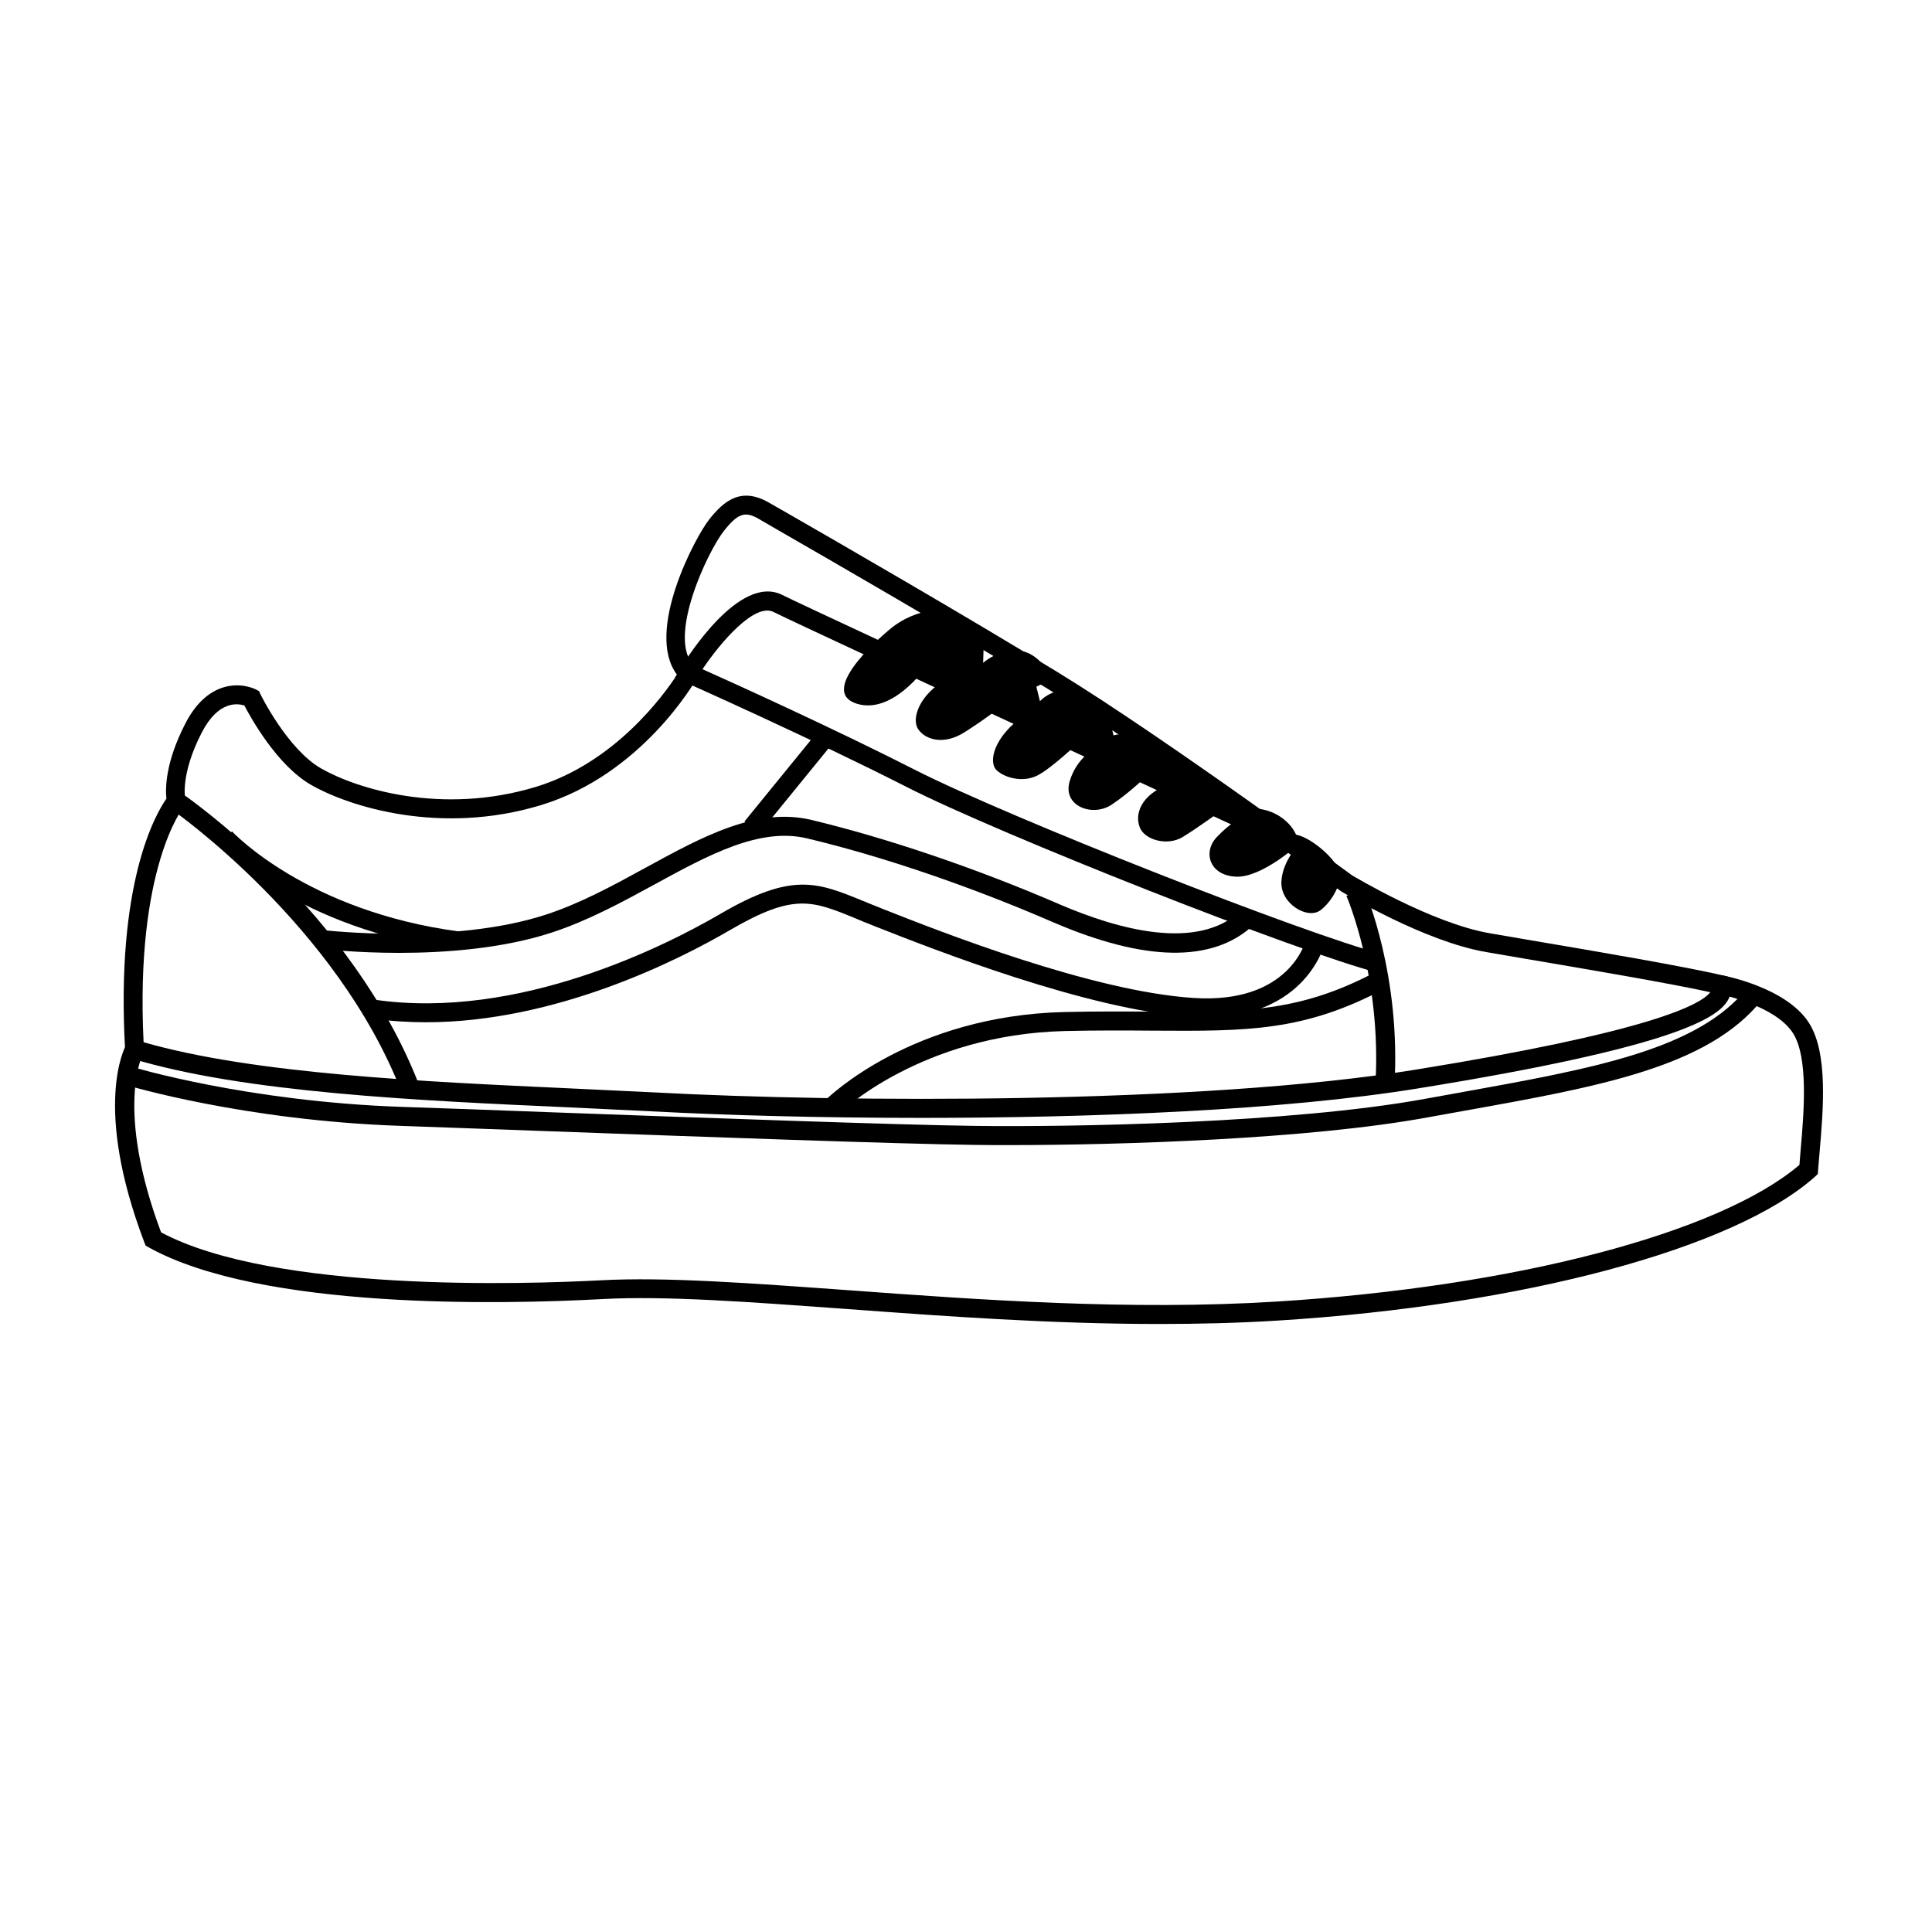
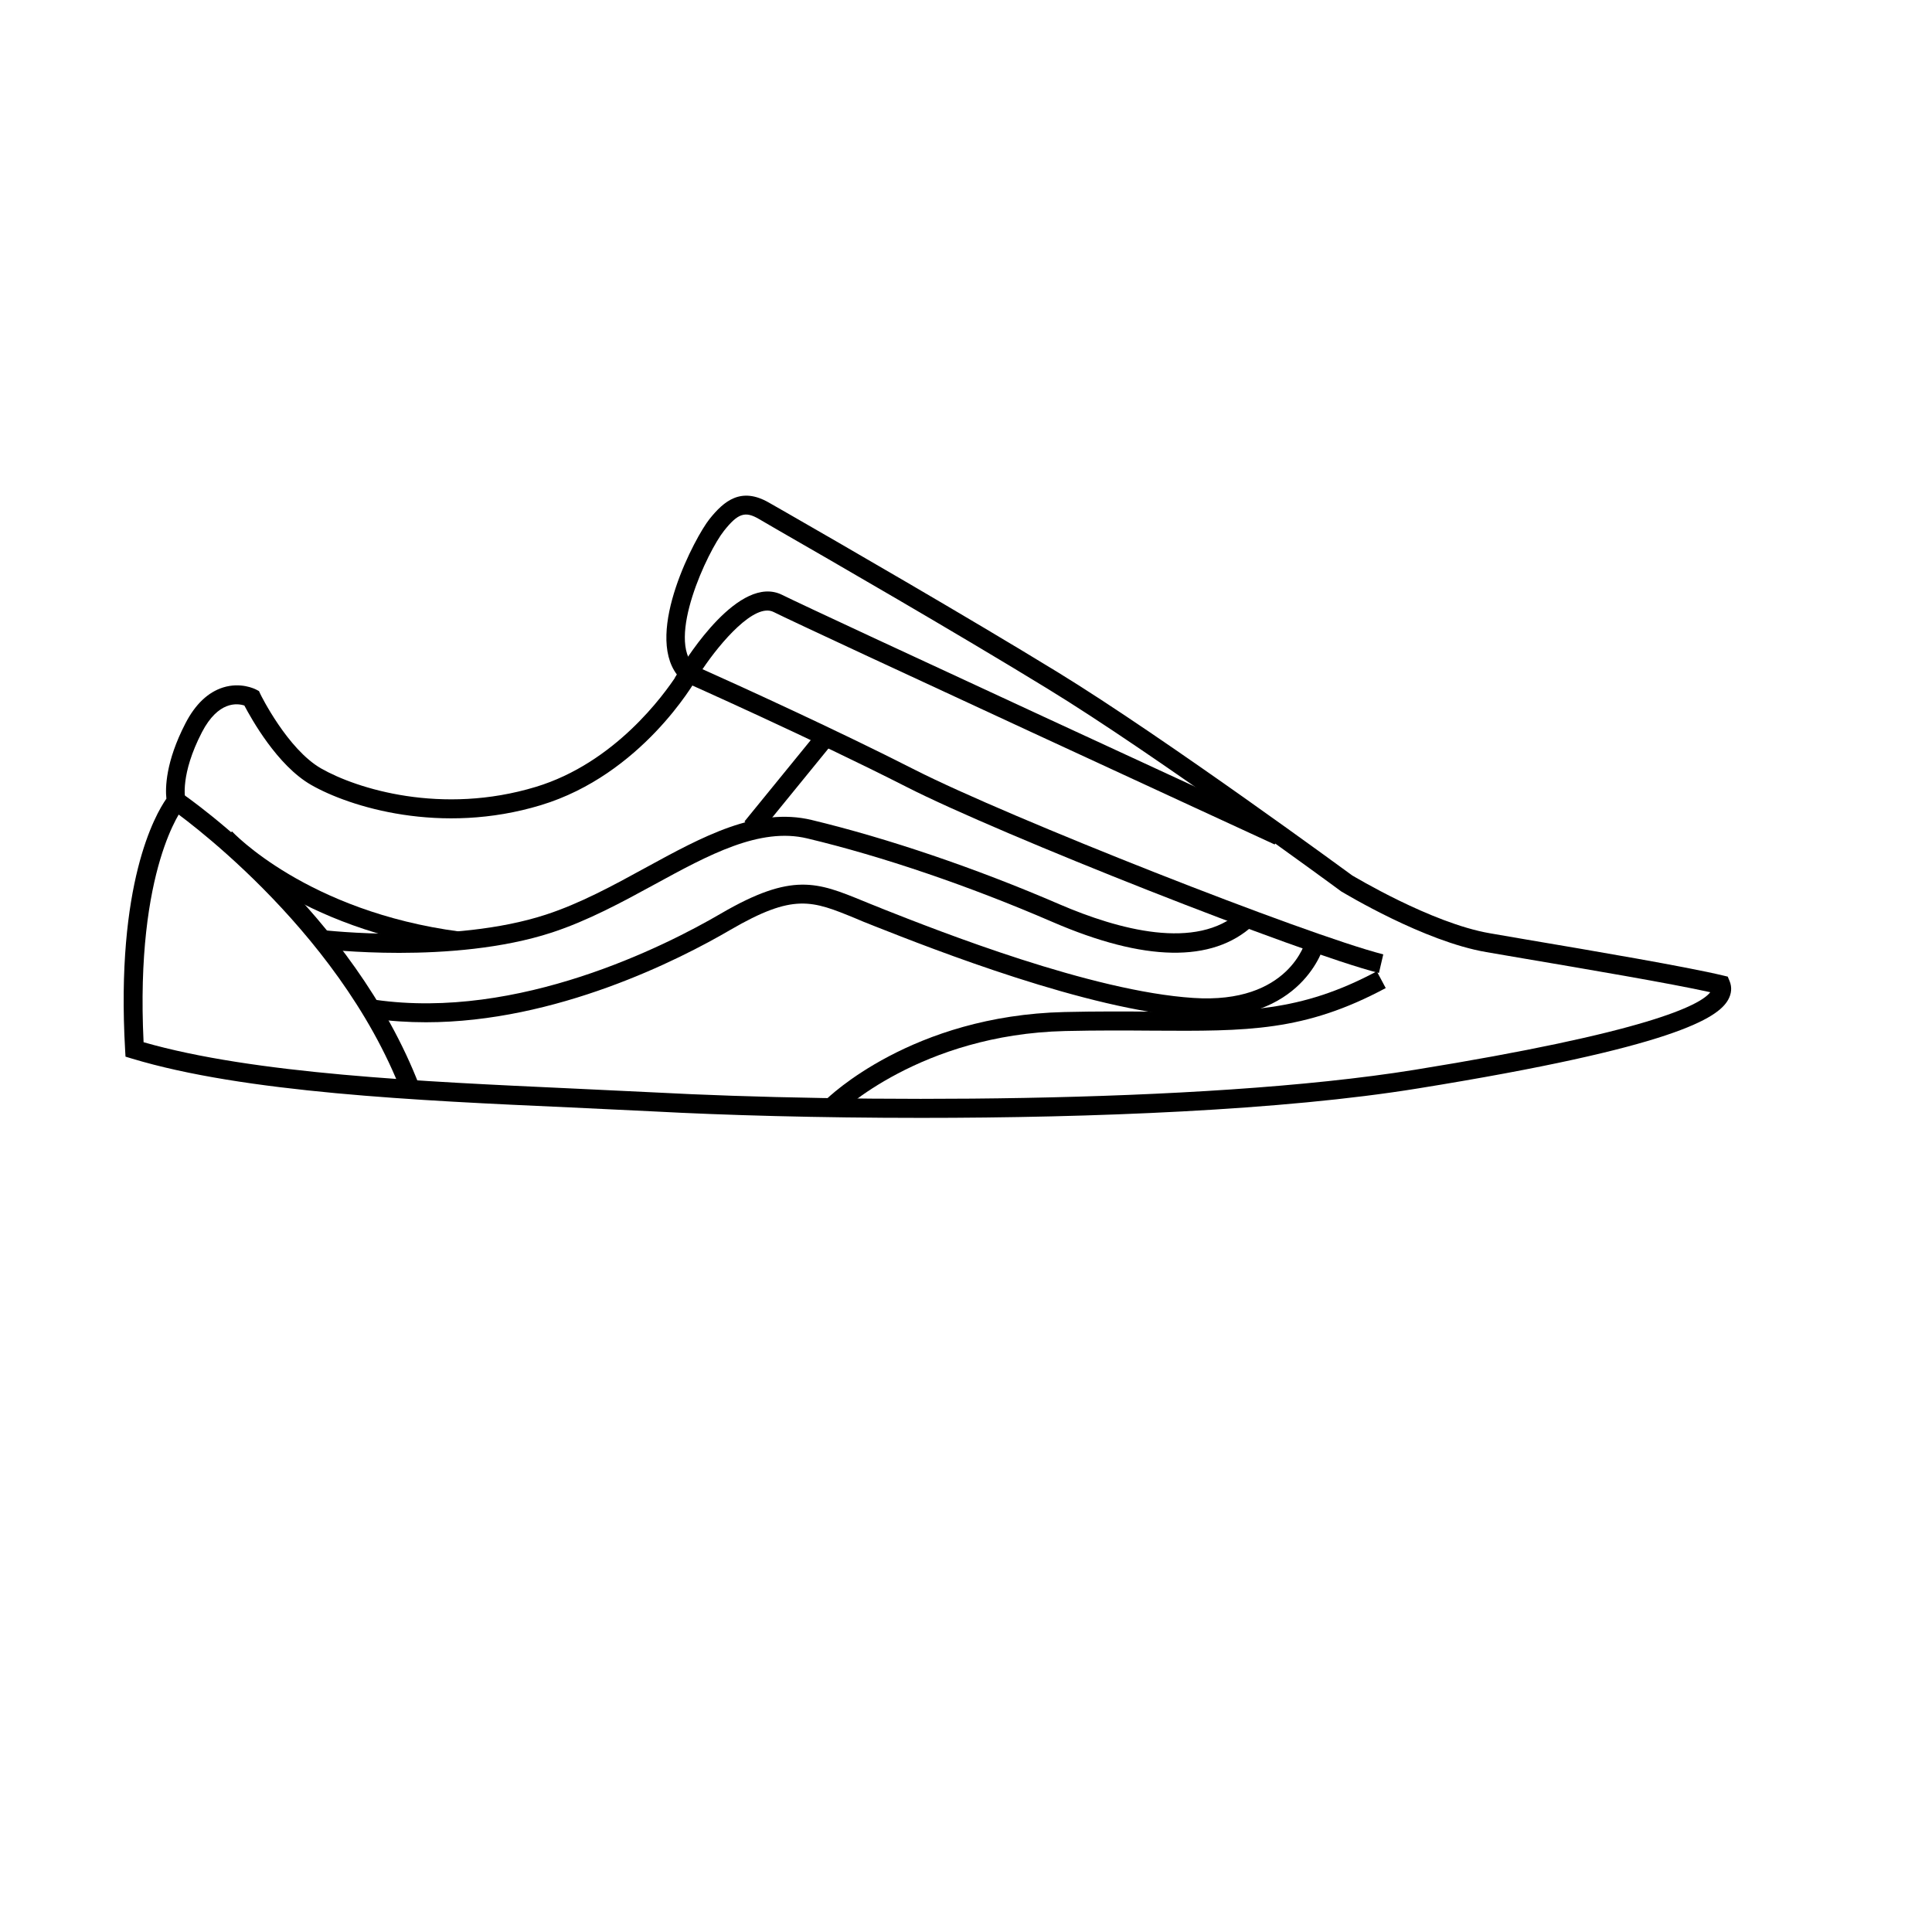
<svg xmlns="http://www.w3.org/2000/svg" fill="#000000" width="800px" height="800px" version="1.1" viewBox="144 144 512 512">
  <g>
    <path d="m388.11 440.25c-27.105 0-52.195-0.707-70.938-1.715-7.055-0.352-14.461-0.707-22.168-1.059-40.457-1.812-86.254-3.93-116.08-12.949l-1.664-0.504-0.102-1.762c-2.516-44.031 7.965-62.371 10.938-66.602-0.301-2.769-0.25-9.723 5.039-19.949 2.621-5.09 5.996-8.262 9.977-9.523 4.684-1.461 8.363 0.352 8.766 0.555l0.754 0.402 0.352 0.754c0.051 0.152 7.203 14.66 16.121 19.75 9.422 5.391 31.941 12.445 56.879 4.887 20.957-6.348 33.957-24.383 37.434-29.727-8.613-11.336 4.887-36.625 8.613-41.262 3.828-4.785 8.363-8.613 15.77-4.332l5.289 3.023c12.898 7.406 47.055 27.105 71.238 41.918 28.516 17.48 77.535 53.504 78.039 53.855 0.051 0 20.906 12.645 36.477 15.316l9.672 1.664c17.887 3.023 42.422 7.203 52.094 9.523l1.258 0.301 0.504 1.211c0.656 1.613 0.504 3.324-0.402 4.938-2.719 4.836-14.207 12.496-82.172 23.477-35.965 5.844-86.598 7.809-131.69 7.809zm-206.06-20.051c29.27 8.414 73.809 10.43 113.16 12.242 7.707 0.352 15.164 0.707 22.219 1.059 49.727 2.672 144.39 3.223 201.52-5.996 61.363-9.926 75.57-17.027 78.293-20.555-10.68-2.367-33-6.144-49.625-8.969l-9.723-1.664c-16.523-2.82-37.535-15.566-38.441-16.07-0.656-0.504-49.523-36.426-77.891-53.758-24.082-14.762-58.242-34.461-71.137-41.867l-5.289-3.074c-3.68-2.168-5.594-1.512-9.27 3.125-4.281 5.34-15.469 28.918-7.707 35.973l1.512 1.359-1.008 1.762c-0.605 1.059-14.711 25.543-41.312 33.605-26.551 8.062-50.734 0.453-60.859-5.34-9.02-5.141-15.922-17.633-17.734-21.059-1.863-0.605-6.902-1.258-11.234 7.055-5.844 11.285-4.434 17.633-4.434 17.684l0.301 1.258-0.805 1.008c-0.055 0.102-12.801 15.973-10.535 62.223z" />
-     <path d="m513.51 431.99-5.039-0.301c1.812-28.215-7.559-50.078-7.656-50.281l4.637-2.016c0.398 0.957 9.922 23.172 8.059 52.598z" />
    <path d="m509.43 401.86c-20.758-5.289-100.31-36.625-125.2-49.324-25.141-12.797-58.391-27.609-58.746-27.762l-2.621-1.16 1.461-2.469c1.562-2.57 15.617-25.141 26.953-19.496 9.371 4.684 131.39 60.961 132.65 61.566l-2.117 4.586c-5.039-2.316-123.33-56.879-132.8-61.617-4.988-2.519-14.008 7.961-18.844 15.164 8.465 3.777 35.215 15.922 56.277 26.652 24.738 12.594 103.63 43.68 124.14 48.918z" />
    <path d="m250.52 433.7c-17.129-44.586-60.762-75.016-61.215-75.32l2.871-4.133c1.863 1.258 45.344 31.539 63.027 77.637z" />
    <path d="m341.29 361.7 20.398-25.035 3.906 3.184-20.398 25.035z" />
    <path d="m366.24 439.2-3.578-3.578c0.906-0.906 23.023-22.469 63.43-23.426 8.766-0.203 16.426-0.152 23.375-0.102 24.336 0.152 38.996 0.203 59.398-10.68l2.367 4.434c-21.562 11.539-36.676 11.438-61.766 11.285-6.852-0.051-14.508-0.102-23.227 0.102-38.285 0.906-59.797 21.762-60 21.965z" />
    <path d="m249.81 396.52c-11.586 0-20.203-1.008-20.906-1.059l0.605-4.988c0.352 0.051 34.512 3.981 59.148-4.082 9.117-2.973 17.887-7.758 26.348-12.395 15.215-8.312 29.574-16.172 44.082-12.695 20.102 4.836 43.48 12.746 65.746 22.371 15.469 6.648 36.273 12.395 47.812 1.863l3.426 3.727c-10.832 9.926-28.766 9.621-53.203-0.957-22.016-9.523-45.09-17.383-64.941-22.117-12.594-3.023-26.148 4.383-40.457 12.191-8.664 4.734-17.684 9.621-27.207 12.746-13.098 4.285-28.41 5.394-40.453 5.394z" />
    <path d="m256.87 414.91c-4.684 0-9.371-0.301-14.055-0.957l0.707-4.988c37.836 5.391 76.629-14.156 91.543-22.871 18.941-11.035 25.594-8.262 37.684-3.324 1.359 0.555 2.82 1.16 4.383 1.762l0.707 0.301c15.164 5.996 55.418 21.867 82.371 23.629 25.492 1.715 29.773-15.062 29.824-15.215l4.887 1.211c-0.051 0.203-5.594 21.008-35.066 19.043-27.762-1.863-68.57-17.938-83.883-23.98l-0.754-0.301c-1.562-0.605-3.074-1.211-4.434-1.812-11.637-4.785-16.426-6.75-33.25 3.023-13.508 7.906-46.152 24.48-80.664 24.48z" />
    <path d="m265.23 395.82c-42.473-5.594-62.625-27.207-63.48-28.113l3.727-3.375c0.203 0.203 19.852 21.211 60.406 26.551z" />
-     <path d="m451.29 494.87c-28.766 0-57.133-2.066-82.977-3.981-25.746-1.863-48.012-3.527-64.688-2.621-26.148 1.41-90.285 2.922-120.21-13.703l-0.805-0.453-0.352-0.855c-13.703-36.074-5.188-51.691-4.836-52.348l4.383 2.519-2.168-1.258 2.215 1.211c-0.051 0.152-7.457 14.309 4.836 47.207 29.977 15.973 96.781 13.754 116.68 12.695 16.977-0.906 39.398 0.754 65.293 2.621 35.066 2.57 74.766 5.441 113.66 3.023 63.227-3.93 117.34-18.137 138.55-36.223 0.102-1.16 0.203-2.418 0.301-3.777 0.855-9.773 2.168-24.586-2.016-31.137-4.785-7.457-19.496-10.328-19.648-10.379l0.957-4.938c0.707 0.152 16.977 3.273 22.922 12.594 5.141 8.012 3.777 23.176 2.82 34.309-0.152 1.715-0.301 3.324-0.402 4.734l-0.051 1.008-0.754 0.707c-21.41 19.094-77.234 34.059-142.33 38.137-10.473 0.652-20.953 0.906-31.383 0.906z" />
-     <path d="m411.54 447.46c-3.426 0-6.551 0-9.32-0.051-20.051-0.25-71.539-2.117-112.9-3.629-14.66-0.555-28.215-1.008-39.047-1.41-41.613-1.41-72.547-10.73-72.852-10.832l1.461-4.836c0.301 0.102 30.633 9.219 71.539 10.629 10.781 0.352 24.383 0.855 39.047 1.41 41.363 1.512 92.801 3.375 112.75 3.629 25.797 0.352 84.086-0.707 119.35-7.152l9.219-1.664c35.316-6.348 63.176-11.387 76.176-27.66l3.93 3.125c-14.207 17.734-42.875 22.922-79.25 29.422l-9.219 1.664c-31.789 5.844-82.02 7.356-110.89 7.356z" />
-     <path d="m493.91 385.24c-3.426 2.519-10.629-1.762-10.328-7.609 0.301-5.844 5.09-10.328 5.09-10.328s-10.125 9.371-17.129 9.02c-7.004-0.301-8.867-6.5-5.09-10.48 3.828-3.981 5.391-4.281 5.391-4.281l-3.981-2.871s-6.5 4.734-10.48 7.152c-3.981 2.367-9.523 0.805-11.082-2.066-1.562-2.871-0.957-8.262 6.5-11.586-2.519-1.109-4.434-3.023-4.434-3.023s-4.734 4.734-9.824 8.113c-5.09 3.324-13 0.301-11.082-6.195 1.914-6.5 7.004-8.867 7.004-8.867l-4.133-1.914s-7.609 7.305-11.438 9.219c-3.828 1.914-8.566 0.656-10.781-1.41-2.215-2.066-0.957-8.867 7.609-14.762-2.367-0.957-5.391-2.871-5.391-2.871s-5.238 4.133-10.781 7.609c-5.543 3.477-10.328 1.914-12.191-0.805-1.914-2.719 0.152-9.219 7.758-13.504-3.477-1.258-5.844-2.871-5.844-2.871s-8.867 12.695-18.391 9.523c-9.523-3.176 4.586-16.172 9.523-20.152 4.938-3.981 16.977-8.867 24.434 2.367-0.152 1.41-0.301 7.004-0.301 7.004s11.285-9.977 18.488 4.586c-3.727 1.258-4.383 1.762-4.383 1.762l0.957 3.828s4.586-5.391 13.148-1.762c8.566 3.629 9.371 8.262 9.371 8.262l-3.477 0.656 0.453 1.914s4.586-1.762 12.043 2.215c7.457 3.981 7.609 7.91 7.609 7.91s9.977-0.656 15.871 9.371c5.691-0.805 11.082 2.719 12.848 6.801 4.434 0.805 12.191 7.758 11.738 11.234-0.562 3.57-2.93 7.047-5.297 8.812z" />
  </g>
</svg>